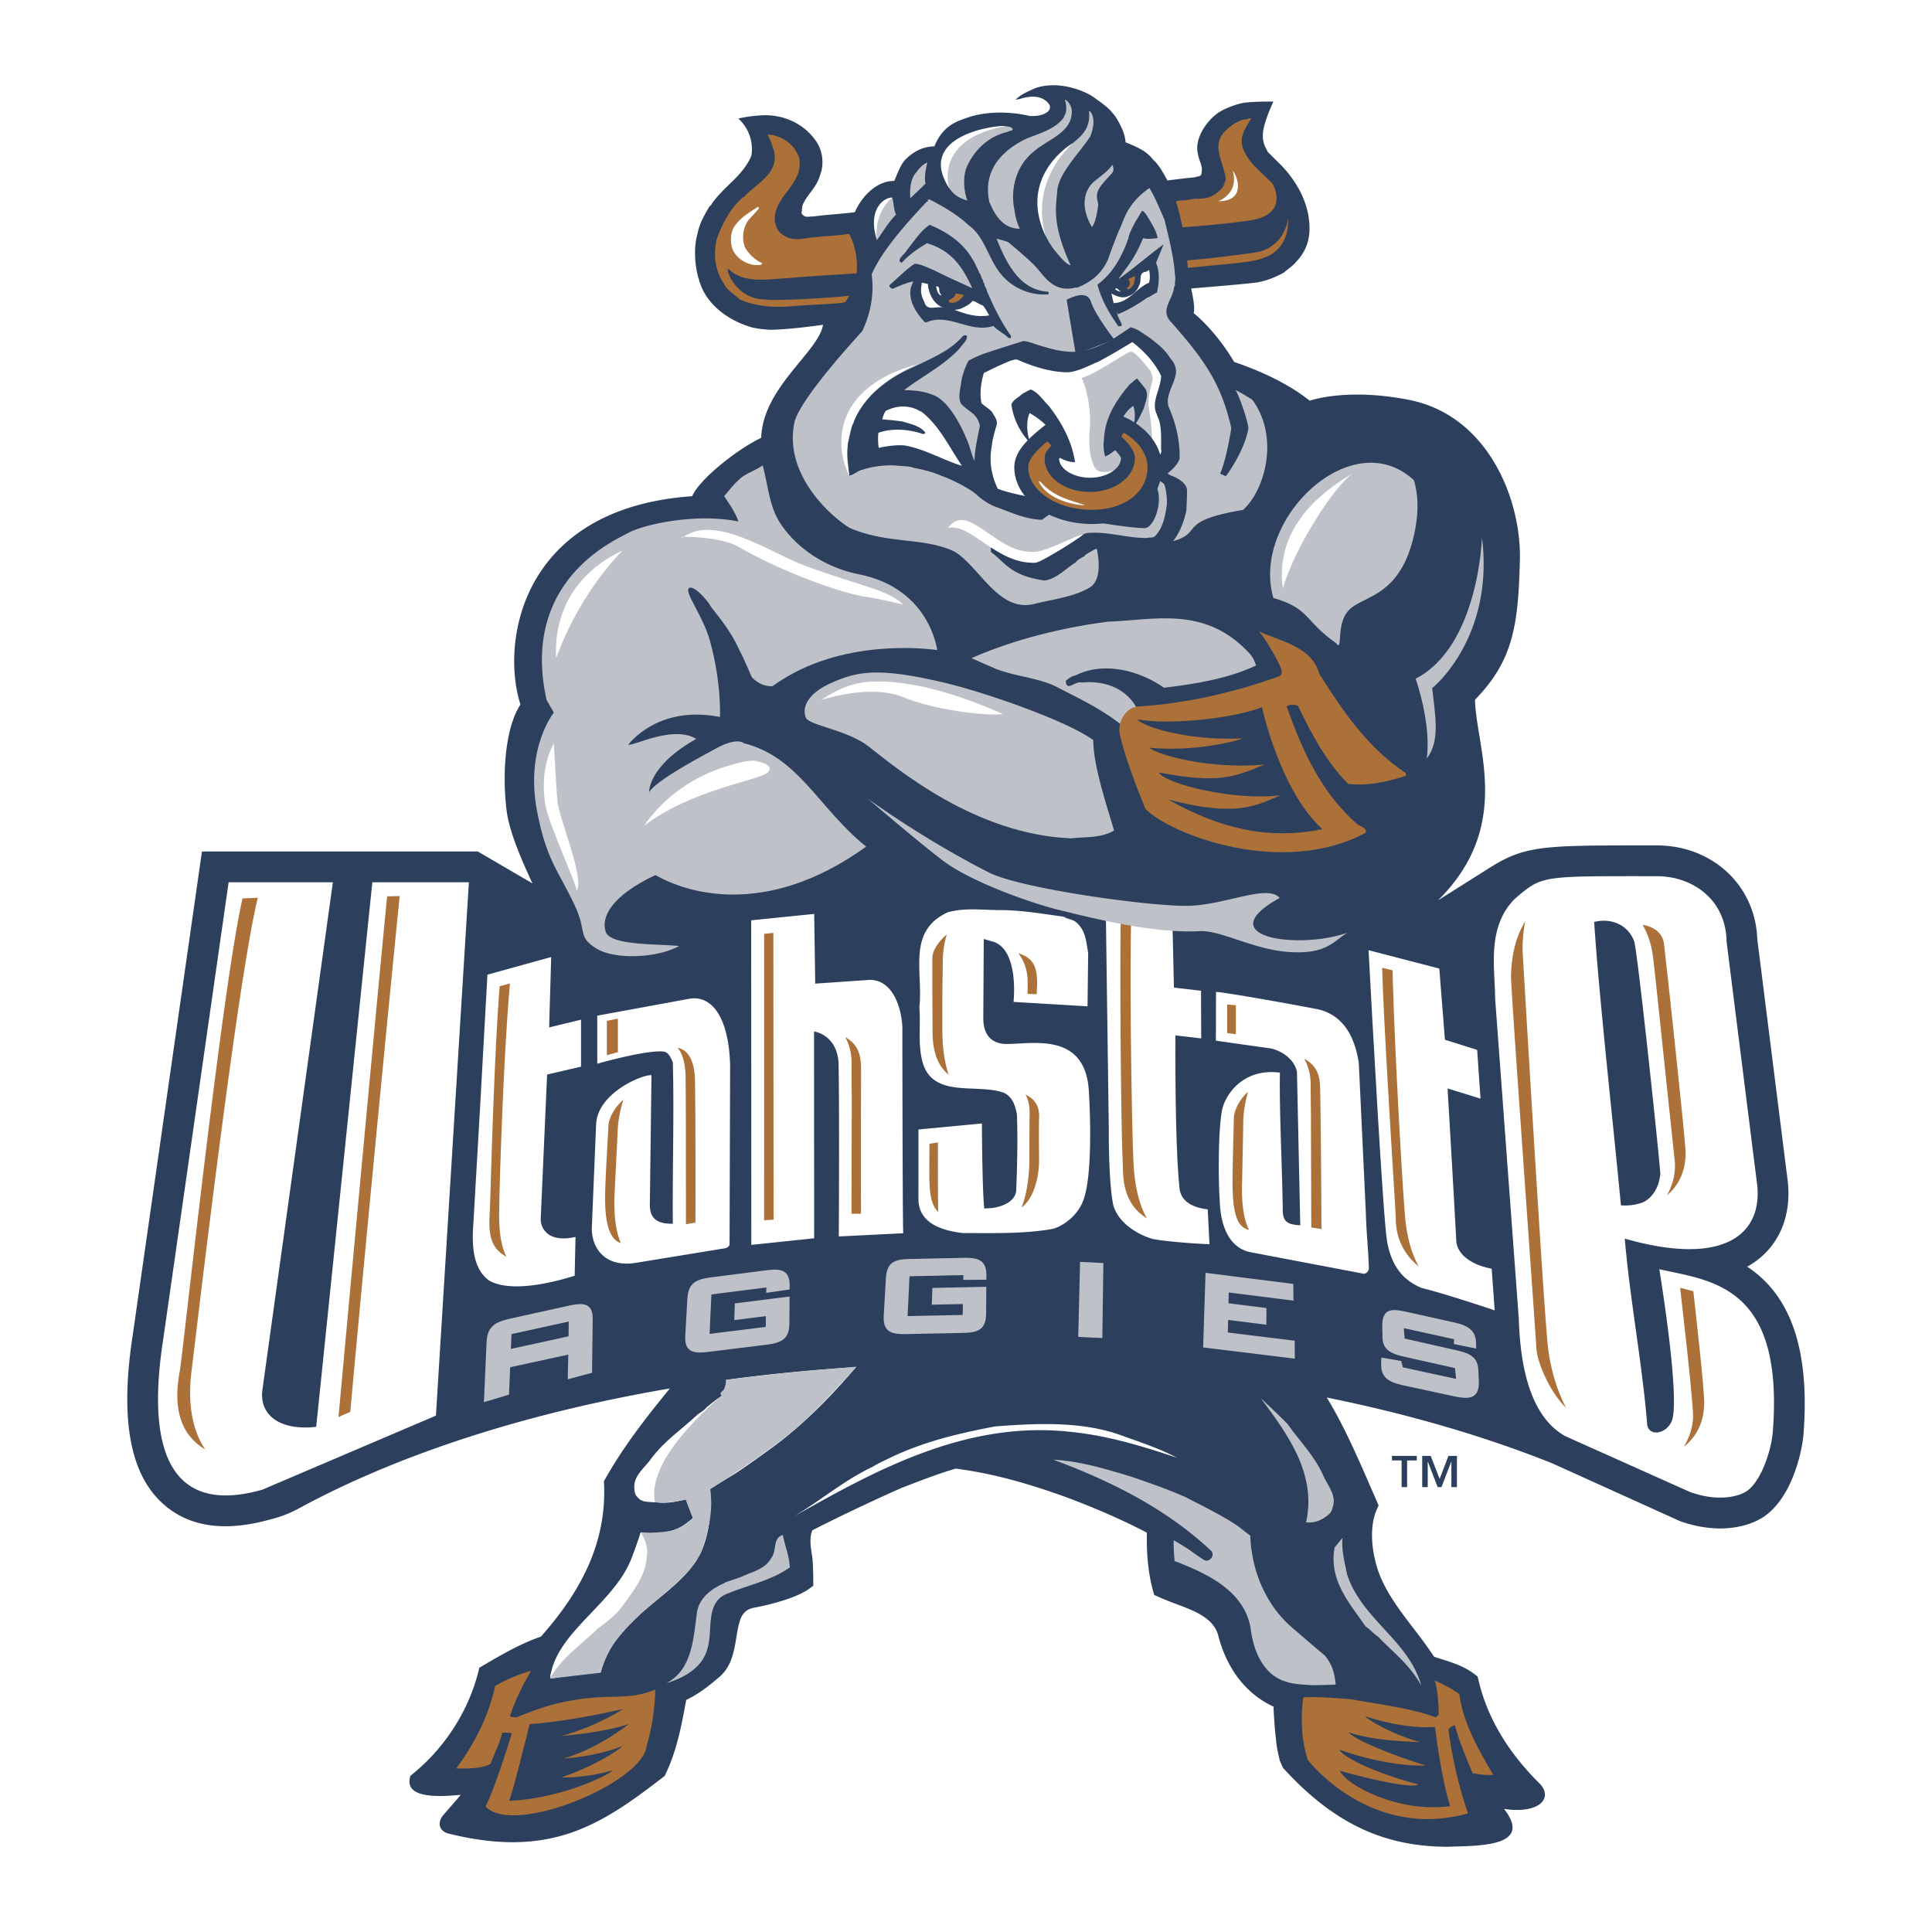
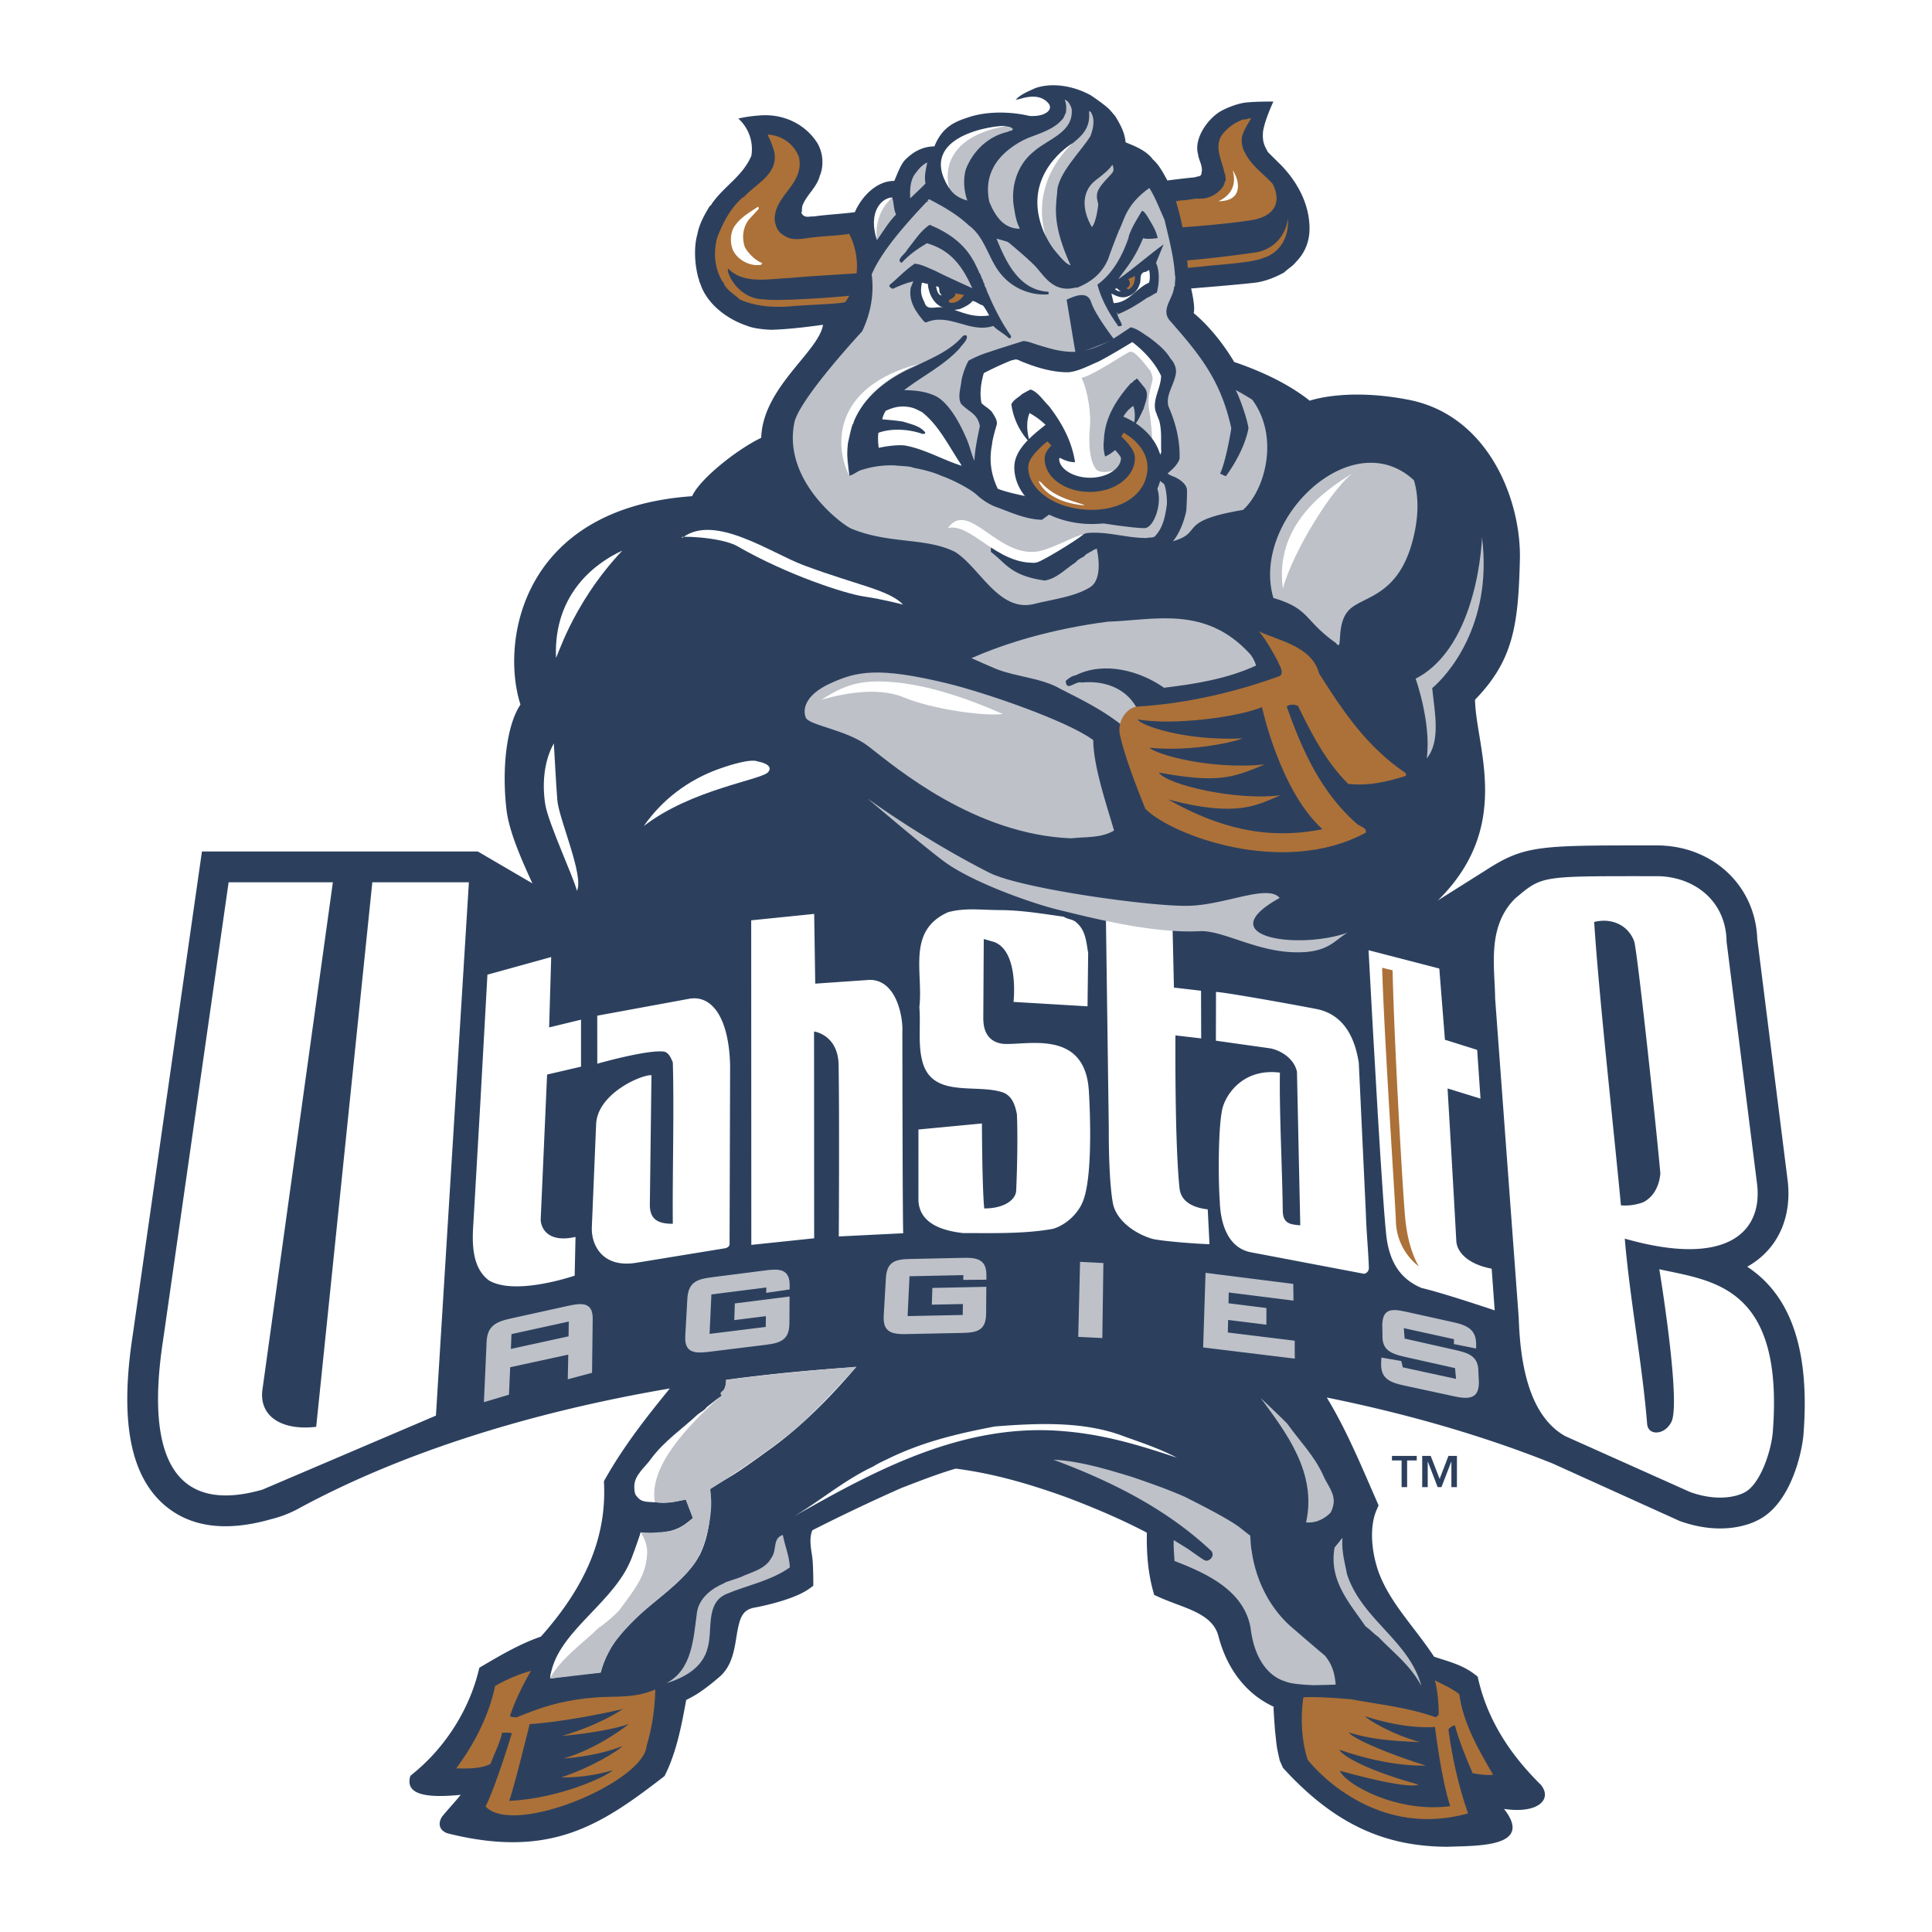
<svg xmlns="http://www.w3.org/2000/svg" width="2500" height="2500" viewBox="0 0 192.756 192.756">
  <g fill-rule="evenodd" clip-rule="evenodd">
    <path fill="#fff" d="M0 0h192.756v192.756H0V0z" />
    <path d="M174.32 126.381a8.42 8.42 0 0 0 1.289-.888c2.107-1.771 3.09-4.464 2.762-7.581l-.004-.032-.004-.031-3.039-24.154c-.182-5.325-4.438-9.329-10-9.348h-1.316c-10.469-.003-11.979.043-15.699 2.43l-4.848 3.057c7.525-7.417 3.791-15.288 3.701-20.019 3.805-3.921 4.32-7.394 4.477-13.993.141-5.859-3.07-14.252-10.914-15.898-6.354-1.284-10.055.055-10.055.055-2.371-1.897-5.451-3.163-7.533-3.863-1.156-1.943-2.631-3.713-4.043-4.878.121-.437-.004-1.344-.254-2.457 1.236-.099 5.559-.456 6.584-.606.969-.166 1.865-.532 2.693-.992.318-.319.826-.603 1.156-1.016.852-.862 1.299-1.878 1.371-3.059.117-2.599-1.193-4.937-2.812-6.614 0 0-.873-.862-1.334-1.323-.248-.496-.607-.927-.475-2.122.143-.773.496-1.758 1.023-2.913 0 0-1.59-.026-2.73.092-.881.091-2.078.601-2.52.867-1.211.679-2.717 2.66-2.268 4.301.082.638.52 1.193.344 1.866-.006.407-.402.295-.627.425-.898.083-1.854.201-2.775.319-.414-.756-.828-1.56-1.453-2.103-.615-.851-1.736-1.311-2.717-1.701-.082-.933-.449-1.642-.992-2.551-.07-.106-.543-.65-.543-.65-.484-.532-1.949-1.5-1.949-1.5-1.559-.862-3.721-1.334-5.527-.708-.686.318-1.43.603-1.961 1.157.094-.023.457-.067.574-.126 1.018-.283 2.096-.323 2.768.575.213.366.008.665-.283.85-.449.284-1.051.354-1.666.319-2.02-.472-4.391-.474-6.221.175-1.191.399-2.48.886-3.274 2.86-1.252.012-2.232.615-3.012 1.441-.461.614-.697 1.347-.992 2.008-1.819-.024-3.319 1.666-3.934 3.118-1.335.177-2.775.236-4.087.425-.472-.023-.851.189-1.193-.248 0-.083-.13-.189 0-.225-.012-.212.012-.531.083-.685.425-1.027 1.406-1.76 1.701-2.894.449-1.062.307-2.433-.307-3.366-1.24-1.867-3.431-2.888-5.834-2.646-1.061.072-1.99.295-1.99.295a4.113 4.113 0 0 1 1.305 3.709c-.874 2.056-2.669 2.977-3.945 4.784-.035.106-.142.201-.224.26-.52.862-1.028 1.76-1.216 2.776-.39 1.347-.26 3.154.118 4.453.094.118.023.331.141.401.638 2.114 2.729 3.65 4.702 4.299.52.225 1.467.356 2.372.396 1.732-.04 3.859-.314 5.199-.501-.419 2.693-6.01 6.236-6.167 11.276-2.504 1.205-6.182 4.173-6.89 5.827-17.012 1.181-19.146 14.496-17.13 20.788-1.417 2.126-1.866 6.473-1.394 10.488.258 2.194 1.512 5.019 2.587 7.353l-5.446-3.182H20.148l-6.907 48.262.005-.034c-1.298 8.403-.291 13.936 3.082 16.911 2.578 2.274 6.175 2.774 10.692 1.485a11.576 11.576 0 0 0 2.636-.996l-.033.018c9.875-5.399 22.656-9.598 37.206-12.071-2.335 2.857-4.573 5.718-6.425 8.985l-.149.265.012.304c.216 5.288-1.789 10.125-6.3 15.203-2.033.699-3.9 1.788-5.708 2.848l-.048.029-.385.225-.109.433c-.949 3.773-3.233 7.394-6.267 9.933l-.506.424c-.534 1.746 1.238 2.277 5.024 1.891-.318.395-.658.781-.982 1.148-.307.349-.596.678-.863 1.005-.405.596-.405 1.363.535 1.693 10.221 2.563 15.269-.808 21.435-5.556l.199-.154c.015-.01.124-.237.124-.237 1.119-2.323 1.592-4.886 2.047-7.365 1.235-.583 2.311-1.436 3.297-2.282 1.234-1.042 1.486-2.602 1.708-3.978.299-1.854.536-2.642 1.667-2.924 0 0 3.886-.666 5.625-1.927l.383-.278s.011-2.159-.116-2.953c-.155-.974-.29-1.828.018-2.583a188.064 188.064 0 0 1 8.893-4.223l.433-.167c1.614-.622 3.281-1.264 4.979-1.763 3.356.433 6.764 1.313 11.012 2.846 3.043 1.14 5.816 2.361 8.061 3.547-.047 2.176.148 4.055.594 5.721l.131.483.453.208c.559.255 1.154.479 1.732.695 1.93.725 3.752 1.408 4.223 3.192.863 3.337 2.812 5.822 5.521 7.065l-.01.14c-.014.212.143 2.255.143 2.255.191 1.75.127 1.451.473 2.982l.32.72.193.21c5.162 5.591 10.191 7.648 16.234 7.665 2.816-.116 8.662.102 5.627-3.778 3.391.514 4.867-.963 3.668-2.412-3.285-3.237-5.318-6.648-6.215-10.426l-.088-.368-.299-.229c-1.043-.801-2.209-1.166-3.336-1.52-.244-.077-.479-.151-.707-.229-.652-.989-1.363-1.924-2.055-2.827-1.453-1.899-2.826-3.692-3.568-5.863-.721-2.245-.762-4.488-.102-5.983l.188-.427c-.002-.001-.188-.429-.188-.429l-.576-1.32c-1.369-3.15-2.699-6.203-4.406-9.011 8.225 1.662 15.809 3.889 22.523 6.577l12.693 5.745c4.293 1.536 7.137.266 7.82-.101 3.311-1.651 4.408-6.884 4.529-8.604.75-9.788-2.096-14.35-5.618-16.667zm-97.772 18.401s-2.441 1.792-3.552 2.458c-.531.318-1.081.647-1.616.985l-.517.325.022.611c.084 2.38-.289 4.406-1.1 6.034a1.413 1.413 0 0 0-.231.385l-.091.139c-.989 1.497-2.424 2.68-3.943 3.934-2.342 1.931-4.754 3.926-5.58 7.199-1.656.161-3.341.364-5.045.615.96-1.568 2.138-3.031 3.368-4.555 2.394-2.965 4.856-6.024 5.645-10.031 1.519.224 3.333.078 4.621-.939l.613-.485-.717-1.864-.89.193c-.83.18-2.88.446-4.008-.952l-.047-.059c.04-.062 5.265-6.924 8.042-9.145l.516-.412s.469-1.001.403-1.549c4.201-.568 8.531-.994 12.963-1.269-2.543 2.991-5.518 6.032-8.856 8.382z" fill="#2c405e" />
    <path d="M128.258 167.766l-.014-.007-.016-.004c-1.865-.571-3.127-2.521-3.459-5.349-.658-3.66-4.219-5.372-7.588-6.666.008-.081-.131-1.521-.07-2.082.457.296 1.262.765 1.67 1.057.434.309.879.628 1.371.943l.191.057a.673.673 0 0 0 .602-.429.525.525 0 0 0-.143-.593c-4.711-4.412-10.432-7.09-15.707-9.062 2.643.149 5.174.913 7.627 1.655.662.2 3.188 1.107 3.799 1.352.611.245 1.188.476 1.773.738.557.301 4.441 2.188 5.6 3.183 0 0 .678.541.842.644.008.121.061 1.192.145 1.527.432 3.123 1.965 5.967 4.209 7.804.125.113 2.863 2.472 3.098 2.646.781.969.967 1.808 1.076 2.892-.551.028-1.609.05-2.287.059-.776-.039-2.073-.102-2.719-.365zM133.154 154.392c-.602 3.308 1.523 5.575 3.082 7.867.508.354.826.756 1.266 1.039 1.508 1.583 3.217 2.835 4.309 4.914-1.203-4.513-5.955-6.639-7.418-11.15-.223-1.182-.564-2.315-.451-3.639l-.788.969z" fill="#bec1c8" />
    <path d="M145.588 169.015c-.715-.543-1.623-.969-2.459-1.37.232.423.441 2.434.408 3.473-.119.048-.193.142-.289.213-2.945-1.017-5.254-1.205-8.471-1.796-1.473-.118-3.111-.26-4.707-.2l-.061.166c-.26 2.071-.15 4.191.465 6.082 0 0 6.18 8.083 15.988 5.339-.908-2.622-1.574-5.48-1.955-8.387.148-.165.391-.377.65-.401.445 1.653 1.104 3.213 1.764 4.772.721.139 1.312.228 2.049.165-1.409-2.434-2.958-5.033-3.382-8.056zm-.902 11.185c-5.275.709-10.434-2.166-11.01-3.531 7.311 2.016 7.824 1.369 7.824 1.369-4.768-1.303-7.521-2.764-7.875-3.472 5.176 1.814 8.619 1.582 8.619 1.582-3.443-1.066-7.164-2.603-7.695-3.311 2.756.903 6.15.913 7.125.976-2.941-.822-5.291-2.291-5.463-2.578 2.707.894 5.246 1.189 6.959 1.07 0 .001.605 5.116 1.516 7.895zM59.647 169.338l-1.154.101c-2.803.342-4.438.875-6.927 1.892-.26 0-.48.016-.689-.103.473-1.513 1.312-3.157 2.087-4.527-1.191.33-2.437.85-3.567 1.512-.64 3.023-2.072 5.764-3.875 8.221 1.062.023 2.502.047 3.416-.449.387-1.039.94-2.079 1.162-3.118.259.023.757-.047.966.071 0 0-1.532 5.102-2.617 7.299 2.847 3.036 15.84-2.476 16.067-6.07.552-1.772.83-3.827.862-5.6-2.035.849-3.575.653-5.731.771zm2.478 4.864c-.472.472-2.962 2.072-6.124 3.124 0 0 2.382.118 5.106-.705-.315.473-5.187 2.835-10.319 3.052.325-.62 2.055-7.658 2.055-7.658s3.414-.161 9.304-1.505c0 0-2.338 1.623-6.087 2.683 0 0 4.134-.315 6.682-1.188 0 0-3 2.437-6.505 3.433 0-.001 3.013-.121 5.888-1.236z" fill="#ac7138" />
    <path d="M130.305 151.888c.895.095 1.686-.283 2.244-.779.291-.189.398-.614.48-.969.248-1.11-.689-2.103-1.039-3-.906-1.961-2.281-3.308-3.525-5.055-.203-.261-2.682-2.599-2.682-2.599 2.447 3.33 5.647 7.417 4.522 12.402z" fill="#bec1c8" />
    <path d="M88.622 145.533c-.361.181-1.024.465-1.483.771-2.902 1.37-5.046 3.245-7.889 4.969 8.011-4.535 16.954-9.449 27.152-8.457 3.957.354 7.42 1.418 11.02 2.622-1.65-.874-3.473-1.488-5.201-2.103-3.943-1.535-8.484-1.37-12.961-1.016-3.851.734-7.255 1.561-10.638 3.214zM108.639 108.92s.52 7.89-.543 10.795c-.449 1.3-1.701 2.48-3.023 2.882-2.834.521-6.047.426-9 .426-3.382-.382-4.441-1.775-4.441-3.401l.001-6.931 6.333-.602s.02 6.422.232 8.477c1.973.008 3.189-.858 3.189-1.843.096-2.103.166-5.386.07-7.56-.164-.803-.4-1.7-1.275-2.125-2.668-1.017-7.299.685-8.197-3.308-.401-1.678-.118-3.473-.26-5.244.402-3.521-1.276-7.607 2.858-9.473 1.701-.472 3.401-.212 5.315-.212 2.15.023 4.182.377 6.236.661.473.307.922.213 1.324.638.873.78.92 1.914 1.109 2.977l-.064 5.323-7.383-.439s.572-5.002-1.908-5.97l-1.062-.307-.047 7.914c.006 1.08.334 2.303 1.91 2.539 2.29.223 8.284-1.608 8.626 4.783zM81.231 91.181l.105 6.957 5.433-.376c2.717 0 3.331 3.784 3.26 5.149 0 0 .014 17.934.084 20.131l-6.426.318s.072-12.176-.022-17.231c-.118-2.921-2.447-3.217-2.447-3.217l.01 20.633-6.269.656-.012-32.381 6.284-.639zM120.67 124.135c-2.004-.07-5.049-.359-5.699-.536-1.629-.473-3.52-1.725-3.922-3.473-.473-2.48-.424-7.536-.424-7.536l-.291-21.253.213-.212c1.369.094 2.268.165 3.566.354.355.095.875.142 1.275.118l1.584.307.152 6.629 2.703.312.016 4.756-2.57-.298s-.082 10.752.414 15.288c.117.977.855 1.833 2.809 2.069l.174 3.475zM54.992 95.484l-.205 7.021 3.182-.771v4.687l-3.385.787-.638 14.434c-.012.791.638 2.414 3.473 1.765l-.084 3.866c-1.211.398-6.187 1.881-8.558.471-1.748-1.299-1.681-3.857-1.539-5.843l.685-11.878.708-12.779 6.361-1.76zM31.547 142.354l5.601-54.33h9.633l-3.288 53.212-17.317 7.388c-8.193 2.338-11.838-2.4-9.896-14.975l6.53-45.625h10.401l-7.003 50.448c-.478 2.816 1.884 4.292 5.339 3.882zM124.791 124.937c-2.152-.414-3.02-2.618-3.094-5.105-.154-2.014-.162-6.962.201-8.918.188-1.391 1.9-4.389 5.799-3.897-.07 3.901.236 9.559.283 13.715 0 1.352.721 1.43 1.748 1.518l-.33-15.319c-.26-1.242-1.488-2.094-2.646-2.334l-5.443-.767.012-4.861c.545-.026 7.104 1.13 10.15 1.726 2.693.607 3.715 2.949 4.094 5.321l.709 15.045c.043 1.788.236 3.57.297 5.397a.59.59 0 0 1-.473.629l-11.307-2.15zM72.844 106.269l-.056 17.847c.015.295-.384.413-.384.413L63.399 126c-3.284.497-4.426-1.767-4.351-3.573l.425-10.205c.091-3.139 4.579-5.028 5.524-4.949l-.162 12.934c.004 1.566.957 1.89 2.292 1.89-.047-4.866.142-11.315 0-16.111-.189-.401-.354-.921-.851-1.062-1.604-.248-6.685 1.202-6.685 1.202l-.004-4.791 9.063-1.666c2.332-.496 4.064 1.788 4.194 6.6zM162.105 123.579c.506 6.035 1.744 12.48 2.225 18.429.061 1.279 1.715 1.161 2.363-.037 1.135-1.55-1.143-15.339-1.143-15.339 5.236 1.169 12.443 1.594 11.326 16.181-.137 1.927-1.285 5.409-2.91 6.128 0 0-1.982 1.122-5.342-.08l-12.457-5.576c-3.795-2.127-4.508-7.712-4.643-11.795l-2.354-31.867c-.025-3.091-.848-7.124 1.971-9.958 2.777-2.342 2.48-2.248 14.182-2.248 3.551.013 6.883 2.333 6.938 6.537l3.055 24.278c.514 4.879-3.267 8.186-13.211 5.347zm-3.054-31.596c.461 7.259 1.969 20.827 2.67 28.276a5.212 5.212 0 0 0 2.244-.318c1.088-.579 1.59-1.705 1.689-2.86-.324-3.812-2.275-22.075-2.611-23.163-.57-1.56-2.178-2.381-3.992-1.935z" fill="#fff" />
    <path d="M76.527 126.729l-5.617.718c-1.476.187-2.242.567-2.333 2.125l-.205 3.673c-.036.68.075 1.102.362 1.369.338.315.893.394 1.916.268l5.814-.717c1.517-.188 2.288-.57 2.294-2.139l.016-2.402.002-.27-.268.034-4.996.63-.2.025-.006.201-.039 1.188-.009.276.274-.034 2.881-.361-.016 1.075-5.604.695.184-3.937 5.483-.695-.008.256-.008.28.278-.039 1.858-.269.201-.028.002-.203v-.089l.001-.073c.006-.633-.124-1.047-.412-1.303-.342-.303-.876-.378-1.845-.254zM58.72 130.35c-.357-.288-.919-.312-1.943-.086l-5.838 1.287c-1.521.332-2.308.779-2.389 2.299l-.255 5.713-.015.332.318-.095 2.02-.602.161-.048.008-.168.113-2.572 5.797-1.258-.045 2.147-.006.314.304-.082 1.945-.519.173-.047.002-.179.064-5.2c.003-.611-.128-1.005-.414-1.236zm-1.996 2.977l-5.754 1.256.061-1.479 5.715-1.252-.022 1.475zM96.207 125.494l-5.512.117c-1.46.031-2.219.337-2.311 1.924l-.213 3.7c-.039.688.069 1.125.352 1.418.327.339.863.469 1.851.449l5.714-.117c1.514-.031 2.284-.339 2.297-1.936l.018-2.422.002-.242-.242.005-4.918.103-.224.005-.007.224-.04 1.197-.008.249.249-.005 2.854-.06-.019 1.091-5.499.113.19-3.975 5.375-.113-.007.229-.007.246.245-.002 1.831-.014.232-.002.002-.232.002-.082v-.081c.006-.64-.125-1.068-.41-1.35-.334-.329-.856-.456-1.797-.437zM108 125.906l-.242-.011-.006.242-.17 7.01-.006.231.231.012 1.927.095.245.012.003-.245.1-7.011.004-.228-.227-.011-1.859-.096zM129.174 133.971l-.002-.208-.205-.026-6.467-.793.031-1.253 3.551.44.264.032.002-.266.004-1.188v-.21l-.207-.025-3.577-.446.022-1.078 6.193.777.27.033-.004-.271-.016-1.188-.002-.206-.203-.026-8.293-1.047-.256-.033-.009.26-.225 6.969-.006.216.213.026 8.666 1.057.266.032-.002-.269-.008-1.309zM147.498 136.851c.008-1.543-.955-1.869-2.424-2.188.002 0-4.053-.917-4.934-1.115l-.082-1.039 5.004 1.102-.004.29-.004.196.193.039 1.746.349.281.056V134.108c0-1.413-.834-1.873-2.273-2.189l-4.744-1.051c-.879-.195-1.502-.256-1.896.049-.291.223-.428.605-.455 1.276l.025.942c-.068 1.471.676 1.898 2.264 2.246l4.973 1.116.102 1.074-5.312-1.152-.117-.479-.035-.15-.152-.027-1.568-.273-.264-.046-.014.267-.01.186c-.082 1.539.689 1.99 2.236 2.325l5.043 1.087c.904.193 1.596.25 2.027-.096.301-.241.438-.639.445-1.29l-.051-1.072z" fill="#bec1c8" />
-     <path d="M153.283 134.497c-.035-.67-.354-5.192-.758-10.919-.752-10.665-1.781-25.271-1.77-26.141.033-2.205.523-4.076 1.416-5.503-.158.815-.311 1.978-.244 3.215.078 1.438 2.061 35.076 2.498 39.097.32 2.935 1.223 5.062 1.824 6.208-1.507-1.416-2.884-4.432-2.966-5.957zM112.035 116.585c-.002-.29-.061-1.323-.096-2.888-.123-5.309-.207-16.253-.129-21.601l1.033.195c-.135 7.577.102 21.594.268 24.113.176 2.683.814 4.279 1.316 5.15-1.195-.75-2.374-2.018-2.392-4.969zM50.878 98.118l-1.03.287c-.457 5.903-.742 14.947-.895 19.828a171.047 171.047 0 0 1-.105 3.004c-.184 2.731.621 3.548 1.679 4.151-.384-.752-.744-2.045-.728-4.261.019-2.462.395-15.262 1.079-23.009zM20.48 144.615c-2.426-1.442-3.258-4.024-2.537-7.855.064-.339.336-2.686.747-6.239 1.292-11.159 3.969-34.27 5.508-40.883l1.52-.067c-1.249 5.153-3.377 20.255-6.33 44.92l-.279 2.308c-.53 4.201.553 6.63 1.371 7.816zM166.312 119.262c.449-.812.928-2.053.768-3.506l-.9-8.515c-.57-5.444-1.16-11.073-1.279-11.933-.205-1.474-.703-2.499-1.018-3.024 1.107.127 1.984.834 2.113 1.767.186 1.323 2.07 18.882 2.166 20.705.109 2.099-.771 3.604-1.85 4.506zM167.998 144.34c.48-.792 1.008-2.013.906-3.472-.207-2.979-.75-7.738-1.076-10.581l-.201-1.806 1.318.344.168 1.545c.312 2.816.895 8.059.912 9.543.026 2.102-.914 3.569-2.027 4.427zM131.709 108.499c-.033-1.53-.531-2.263-1.596-2.882.338.585.67 1.479.656 2.726-.006.527.004 1.286.021 2.799l.037 11.323 1.016.155c-.031-7.557-.099-12.424-.134-14.121zM84.321 103.452c1.056.659 1.55 1.412 1.582 2.939.023 1.089-.033 4.449-.001 14.703l-.948.001.026-11.433a218.752 218.752 0 0 1-.015-3.48c.014-1.233-.312-2.133-.644-2.73zM123.303 103.182l-.865-.112v-2.846l.865.066v2.892zM60.374 119.028c.024-1.194.169-3.784.265-5.498l.067-1.223c.043-.841.7-1.925 1.495-2.587-.218.675-.507 1.767-.567 2.949l-.063 1.351-.246 4.904c-.158 2.841.304 4.396.62 5.106-.883-.302-1.647-1.352-1.571-5.002zM122.973 118.277c-.012-1.194.055-3.787.1-5.503l.029-1.224c.018-.842.643-1.944 1.418-2.631-.197.682-.455 1.78-.479 2.965l-.023 1.353-.096 4.908c-.068 2.64.359 3.945.703 4.564-.943-.225-1.619-1.033-1.652-4.432zM67.605 104.532c.318.074.594.208.823.416.577.525.885 1.498.915 2.892.004.202.071 5.018.043 14.138l-.949.164c-.008-7.44-.006-11.159-.023-13.164l-.01-1.35c-.004-1.714-.398-2.618-.799-3.096zM60.544 101.848v3.425l1.103-.292v-3.351l-1.103.218zM77.182 121.692l-.945.053.001-28.58.92-.09.024 28.617zM34.948 140.865l-1.176.513c1.445-15.897 4.396-47.481 4.854-51.948l1.252-.029c-.491 4.745-3.286 33.299-4.93 51.464zM92.721 116.331s.007-1.835.013-2.22l.849-.127c-.006.149-.018 6.012.027 6.93-.915-.828-.903-2.656-.889-4.583zM103.67 115.684c0 2.169-.707 4.038-1.748 4.79.348-.861.781-2.564.781-4.869 0-1.843.004-3.773.023-4.322.033-.996-.164-1.645-.414-2.069.982.442 1.422 1.208 1.359 2.363-.04.723-.001 4.107-.001 4.107zM93.04 102.954l-.023-4.214v-3.137c0-.778.65-1.708 1.442-2.369a9.512 9.512 0 0 0-.396 2.685c0 .479-.012 1.104-.026 1.895-.022 1.239-.019 2.937-.019 4.983 0 2.136.35 3.618.636 4.429-1.068-.842-1.614-2.27-1.614-4.272zM103.477 98.094l-.047 1.095-.916-.025c.012-.226.014-.584.014-1.174 0-1.388-.492-2.325-.932-2.885 1.445.476 1.859 1.219 1.881 2.989z" fill="#ac7138" />
    <path d="M112.232 72.592c-1.939-1.596-3.965-2.617-6.422-3.858-1.914-1.11-4.348-1.181-6.402-1.984-.803-.331-1.629-.708-2.48-1.086 3.425-1.512 8.007-2.906 13.583-3.638 4.582-.142 9.686-1.653 14.127 3.142.307.308.543.78.684 1.229-2.834 1.323-6.047 1.843-9.189 2.221-2.361-1.677-5.953-2.669-8.787-1.252-.402.071-.732.308-1.016.567.047 1.157.992-.048 1.582.165 2.033-.213 4.27.401 5.449 2.441l-1.129 2.053zM94.448 68.167c3.787.915 12 3.732 14.623 5.67.023 2.716 1.395 6.638 2.078 9.024-1.299.779-2.834.614-4.299.779-9.607-.394-17.387-6.987-20.198-9.173-2.126-1.654-5.945-2.087-6.26-2.875-.315-.787-.118-2.244 2.48-3.425 2.599-1.181 4.725-1.653 11.576 0z" fill="#bec1c8" />
    <path d="M98.699 87.066c3.176 1.608 16.268 3.411 19.928 3.307 3.658-.103 7.857-2.189 9.047-.787-7.117 3.937 1.896 5.197 6.775 3.465-1.373.786-1.979 2.147-5.699 1.94-3.719-.208-6.973-2.255-9.148-2.082-4.756.226-10.957-1.405-13.824-2.092-2.869-.688-8.592-2.739-11.413-4.742-1.83-1.3-7.812-6.41-7.812-6.41 2.134 1.535 6.861 4.724 12.146 7.401zM124.119 50.857c-7.645 1.274-3.135 2.506-8.49 3.451-5.354.945-6.299.04-6.299.04s.945 3.307-.59 4.252c-1.537.945-3.662 1.181-5.553 1.654-3.539.885-5.432-3.662-7.913-5.197-2.953-1.465-6.575-.748-10.355-2.323-.836-.349-6.835-4.724-5.669-10.552.472-2.362 6.772-9.134 6.772-9.134.63-1.338 1.26-3.308.945-5.669.945-2.205 3.081-4.697 5.491-7.249h.165l-.083-.059c-.012-.094.094-.142.142-.201 1.441.732 2.823 1.535 3.968 2.61 1.678 1.205 1.985 3.52 3.344 5.02a5.597 5.597 0 0 0 4.617 1.866c-.012-.083.059-.225-.047-.26-2.93-.166-4.24-3.071-5.139-5.292 2.08.52 4.158 1.441 5.988 2.598 1.039-.566 2.031-1.819 2.316-3.083.791-.508 1.689-.921 2.469-1.417-.344 1.193-.557 2.622-.957 3.827-.225.343-.248.686-.52.992-.262.697-.828 1.311-1.418 1.76-.084.106.035.177.117.224 1.465-.567 2.529-1.452 3.143-2.87.248-.78 1.051-2.8 1.051-2.8.379-.744.58-1.559 1.053-2.244.459-.768 1.227-1.5 2.008-2.043.625 1.016 1.051 2.162 1.512 3.177.424 1.807.932 3.697 1.039 5.528.094.26-.035.709 0 1.075l-.084.059c-.07 1.217-1.451 2.339-.342 3.484 3.035 3.461 5.02 5.953 6.047 10.643 0 0-.465 3.059-1.115 4.536l.57.255s1.826-2.381 2.258-4.803c-.164-1.181-1.156-3.732-1.287-3.768-.094-.225 5.311 3.166 7.791 4.89 1.863.018 2.188-1.283 5.195-.551s6.379 3.858 4.727 10.473c-1.451 5.797-4.961 5.669-6.379 7.087-1.418 1.417-.553 4.331-1.324 3.307-3.188-2.244-2.574-3.425-6.236-4.488 0 0-3.307-4.252 2.363-12.048-.213-.022-5.008 3.197-5.291 3.243z" fill="#bec1c8" />
    <path d="M106.924 10.885c.199 2.339-2.348 2.961-3.777 4.225-1.725 1.371-2.385 3.686-1.938 5.835.096.685.236 1.275.545 1.877-1.572 0-2.416-1.153-3.055-2.689-.271-1.334-.131-2.471.473-3.543.709-1.261 2.109-2.272 3.373-2.815 1.217-.484 2.656-.862 3.543-1.984.082-.189.178-.378.26-.567.074-.575.023-.897-.117-1.276.341.072.609.595.693.937zM101.045 12.842c.012.271-.344.166-.484.307-1.961.437-3.473 1.89-4.193 3.721-.295.969-.201 2.208.142 3.142-.874-.271-1.35-.551-1.87-1.331-.384-.768-.434-.831-.422-1.079-.142-1.193.26-2.338 1.04-3.094.756-.827 1.662-1.018 2.69-1.526.896-.024 2.059-.612 2.896-.281l.201.141zM92.339 18.311c-.401.425-1.051 1.016-1.524 1.477-.059-.945.012-1.925.591-2.587.271-.39.662-.792 1.11-.992-.141.673-.33 1.417-.177 2.102zM89.02 19.705c.166.543.13 1.182.378 1.701-.732.732-1.275 1.666-1.901 2.552-.331-1.051-.425-2.646.39-3.603.377-.295.696-.544 1.133-.65z" fill="#bec1c8" />
    <path d="M114.451 21.547c.389.673.896 1.394 1.051 2.208 0 0-1.105.166-1.447 0-.814 1.902-1.234 2.386-2.439 4.028l.035.024c1.488-1.04 2.918-2.327 4.441-3.426l-.756 1.843c.402.862.307 2.091.082 2.977-.283.083-.625.401-.932.484-.91.638-1.914 1.252-2.977 1.677v-.177h-.059c.023.437.365.815.482 1.24-.105.201-.365.106-.482.083.023 0 .07.012.082-.023-.898-1.264-1.643-2.575-2.043-4.087 1.559-1.133 2.504-2.906 3.117-4.701l-.023-.083.023.024c.201-.875 1.275-2.481 1.336-2.611.261.095.367.343.509.52zM93.024 22.54c1.618.708 3.153 1.772 4.052 3.402.059.07.152.224.201.366.129.271.307.59.389.814 0 .036 0 .071.035.095.131.106.189.425.283.614.131.095.084.414.248.484-.082.224.201.39.201.649.65 1.536 1.43 3.154 2.445 4.571-.023.071 0 .248-.141.201h-.096c-.461-.472-1.098-.732-1.535-1.216-2.41.779-4.359-1.37-6.733-.343-.059-.023-.083-.083-.142-.059-.815-.933-1.606-2.032-1.37-3.402l.26-.649c-.673.153-1.382.437-2.008.732-.189.012-.272-.106-.378-.225v-.118c.827-.697 1.63-1.559 2.527-2.149.686.059 1.323.413 1.961.673 1.465.744 2.362 1.111 3.779 1.772-1.003-2.244-2.161-3.792-4.523-4.488-.969.579-1.831 1.193-2.516 1.96-.095-.035-.107-.083-.177-.142l-.024.023c-.118-.401.496-.72.732-1.157.638-.792 1.382-1.973 2.244-2.504.157-.046.144.108.286.096z" fill="#2c405e" />
    <path d="M76.288 29.863c-1.489.035-2.776-.921-3.426-2.173-.106-.284-.331-.614-.201-.886 1.547 1.594 4.099 1.004 6.119.933 1.454-.15 5.041-.356 6.681-.464.146-1.362-.135-2.807-.74-3.941-1.063.177-2.398.213-3.496.343-.992.071-2.126.473-3.024-.201-.603-.307-.815-.886-.909-1.5-.106-2.48 3.035-3.603 2.409-6.331a3.48 3.48 0 0 0-3.035-2.209c-.142.047.018.175.089.376.212.414.312.77.478 1.266.519 2.303-1.902 3.295-3.059 4.63l-.036-.036c-1.252 1.075-2.02 2.552-2.599 4.087-.378 1.488-.236 3.036.532 4.312.071.118.188.189.177.307.39.673 1.004.968 1.559 1.5.921.414 1.924.628 3 .708.774.038 1.325.038 2.067-.023 1.63-.153 5.42-.25 5.479-.451.108-.135.288-.455.379-.602-1.713.198-7.642.567-8.444.355z" fill="#ac7138" />
    <path d="M114.65 26.957c.084.343.107.945-.023 1.252-1.275.543-2.008 1.996-3.52 2.032l-.225-.957c.531.271 1.051.52 1.643.283a1.767 1.767 0 0 0 1.158-1.169c.236-.401-.107-1.181.602-1.276.166-.011.201-.153.365-.165z" fill="#fff" />
    <path d="M111.873 29.064c-.268.028-.365-.483-.631-.213.158.114.403.276.631.213zM92.563 28.315c.083 1.004.615 2.103 1.595 2.386-.662-.224-1.677.414-1.925-.543-.39-.768-.401-1.134-.26-1.949.213 0 .378.106.59.106zM93.832 29.303l.117.186c-.393-.068-.475-.564-.558-.909.495-.061.192.524.441.723zM98.068 30.477c.248.283.412.649.625.992-1.322.212-2.285-.13-3.455-.543.023-.035.402-.035.591-.118.414-.177.909-.413 1.217-.792.46.13.561.319 1.022.461z" fill="#fff" />
    <path d="M114.676 33.678c.803.615 1.582 1.217 2.102 2.091.402.413.697 1.099.484 1.76-.225 1.004-.969 1.961-.686 3.012.732 1.666 1.17 3.414 1.111 5.245-.225.602-.697 1.027-1.193 1.441.248.236.555.271.873.449.484.248.98.662 1.053 1.134.035.319-.037 1.784-.061 2.15-.354 1.641-1.217 3.673-2.977 4.169-1.664.319-2.709.366-4.258.142-.578-.095-1.375-.792-1.859-.46-.178.023-.344.212-.508.259-.189.13-.461.225-.566.425-.297.166-.686.342-.887.626-1.004.626-1.926 1.677-3.166 1.807v-.023c-3.312-.484-3.801-1.73-5.221-2.799-.094-.036-.047-.366-.059-.437.141-.165.379.059.566.059.379.154.852.143 1.135.461 1.182.26 2.137 1.512 3.438.673 1.168-.59 2.279-1.477 3.342-2.208.391-.13.768-.438 1.217-.484 2.008-.154 3.826.508 5.836.508.283-.083.52.012.803-.142.826-.827 1.062-2.008 1.217-3.166.059-.39-.072-1.89-.32-2.126l-.449-.331c-1.311.862-2.68 1.807-4.311 1.89-.945.047-1.736-.071-2.574-.047-1.961.083-3.248.945-4.797 2.102-1.582-.035-3.047-.708-4.5-1.251-.531-.166-1.338-.622-1.941-1.177-.754-.715-2.645-1.63-3.589-1.955-.768-.354-1.858-.636-2.74-.79-.529-.212-1.235-.166-1.867-.248a9.53 9.53 0 0 0-3.278.425c-.485.106-.823.496-1.308.591l-.138-1.308s-.25-1.423.088-2.273l.329-1.463c.044-.106.206-.188.147-.307.867-2.339 3.263-4.323 6.027-5.504 1.764-.862 3.63-1.607 4.865-3.06.088-.083.294-.13.397-.036.118.425-.441.851-.706 1.252-1.558 1.712-3.749 2.787-5.542 4.169.955.024 1.971.073 3.046.548 1.742.768 3.069 4.059 3.127 4.189.368.779.497 1.547.839 2.315.049-1.169.32-2.362.545-3.484-.285-1.288-1.041-1.323-1.879-2.209-.354-.673-.035-1.559.036-2.268.094-.649.522-1.762.731-2.043.706-.368 1.362-.646 1.917-.811 1.248-.428 2.289-.736 3.529-1.138.531.036.98.248 1.383.367 0 0 1.406.447 2.102.567 1.283.234 2.045.175 2.967-.061 1.654-.473 2.82-1.286 2.928-1.356l1.334-.886c.719.162 1.286.67 1.866 1.025z" fill="#2c405e" />
    <path d="M115.844 37.505c-.012 1.288-1.051 2.599-.426 3.827-.035.012.225.566.248.673.238.91.166 1.878.178 2.835.143.708-.648.815-.969 1.229-1.062.72-2.303 1.5-3.602 1.701-1.926.071-3.934.036-5.434 1.134-.721.319-1.275.449-1.961.827-.225.048-3.094-.472-4.334-.968-.662-1.417-.887-2.788-.568-4.429.023-.484.449-1.902.449-1.902.154-.449-.213-.921-.449-1.323-.283-.343-.756-.591-1.051-.886-.213-1.016-.033-2.099.227-2.996a32.26 32.26 0 0 1 2.746-1.27c.391-.059.414-.207.938.073 1.488.614 3.117 1.122 4.76 1.11 1.027-.095 2.031-.661 2.977-1.052 1.133-.59 2.303-1.299 3.402-1.96 1.121.861 2.232 2.018 2.869 3.377zM91.969 41.103c1.712 1.335 2.692 3.42 3.892 5.202l.086.165c-1.867-.578-3.68-1.672-5.685-2.027-.808-.08-1.87.078-2.591.24-.067-.481-.097-1.022-.031-1.504 1.395-.5 3.127-.34 4.419.12.119.001.22-.024.268-.127-.487-.673-1.438-.849-2.204-1.1-.709-.132-2.096-.233-2.096-.233.057-.299.174-.577.337-.846.675-.325 1.407-.525 2.2-.401.683.082.954.309 1.405.511z" fill="#fff" />
    <path d="M110.512 21.157l-3.189 1.418s-1.062 2.953-1.891 2.716c-.826-.236-5.904-2.008-5.904-2.008s3.07 2.48 3.896 3.425c.828.945 1.828 2.644 4.09 1.923 0 .001 2.289-.386 2.998-7.474z" fill="#2c405e" />
    <path d="M125.631 25.114c-.719.166-5.453.743-7.182.867.041.47.053.751.053.751.543-.071 1.121-.106 1.736-.177 1.465-.154 2.871-.236 4.217-.449v.024c.52-.13 1.098-.177 1.559-.39 1.406-.401 2.363-1.677 2.469-3.177.029-.265.037-.52.027-.768-.379 2.431-2.194 3.161-2.879 3.319zM124.744 21.984c2.564-.38 3.102-1.906 2.232-3.636-.912-1.01-2.102-1.8-2.746-3.073-.354-.603-.475-1.423-.189-1.979.059-.307.568-1.108.787-1.496-.314 0-.553.165-.787.118a4.528 4.528 0 0 0-2.186 1.632c-.707 1.24.072 2.469.309 3.686.129.225.094.566.141.791-.188.106-.082.331-.225.425v.083c-.482.756-1.439 1.347-2.443 1.276-.049.012-.084.106-.143 0-.508.012-1.098.201-1.701.177-.059-.023-.094.118-.166.023l.025-.023c-.143.047-.189.106-.332.083.279.891.492 1.779.656 2.605.905-.061 4.065-.291 6.768-.692z" fill="#ac7138" />
    <path d="M111.023 17.172c-.178.29-1.156 1.146-1.457 1.814-.314.702.039 1.186 0 1.5-.039.314-.236 1.775-.629 2.168-1.104-1.89-.928-3.671.373-4.665.625-.485 1.275-.972 1.676-1.552 0-.001.215.445.037.735z" fill="#bec1c8" />
    <path d="M108.797 13.571c-.885 1.472-3.348 3.81-3.324 5.657-.191 1.699-.395 3.425 1.342 7.251-.404-.145-.713-.439-1.5-1.384-.787-.945-2.611-3.812-1.188-7.379s4.838-3.4 4.525-6.61c.09-.055.109.05.197.102.44.723.21 1.654-.052 2.363z" fill="#bec1c8" />
    <path d="M111.141 33.835s-1.889-2.441-2.283-3.701c-.393-1.26-1.889-.472-2.441-.236l.906 5.434c-.001 0 2.874-1.024 3.818-1.497z" fill="#2c405e" />
    <path d="M114.764 36.985c-.59-.708-1.535-2.008-2.008-1.89s-3.662 2.362-4.844 2.599c.709 1.535.945 3.779.828 4.96-.119 1.182-.119 3.189.59 4.134s4.016-.472 5.434-1.771c.354-.354.117-2.717-.117-4.134-.237-1.417.353-2.717.353-3.071 0-.354-.236-.827-.236-.827z" fill="#bec1c8" />
    <path d="M94.743 29.898c.66-.264.571-.63.571-.63l.866.158s-.492.827-1.26.787c-.461-.024-.177-.315-.177-.315zM112.559 28.875s.709-.197.67-1.339l-.67.315s.473.512-.156.906l.156.118z" fill="#ac7138" />
    <path d="M108.268 49.151c.709 1.063.826 2.835.354 2.835 1.299.236 4.488.708 5.553.708 1.062 0 2.008-3.071 1.062-4.37s-6.969.827-6.969.827z" fill="#2c405e" />
-     <path d="M77.36 51.316c.814 1.832 3.547 5.024 8.347 5.984 7.087 1.417 7.796 7.56 7.796 7.56s-8.15-1.299-14.882 2.599c-2.743 1.588-2.776 2.362-2.776 2.362s-.649-2.186-2.421-5.67c-.996-1.958-2.556-3.541-2.653-3.9-.844-1.13-1.802-1.908-2.071-1.533-.349.485 1.452 2.773 2.126 5.197 1.181 4.252 1.004 7.619 1.004 7.619-6.26-1.24-9.154 2.775-9.154 2.775.709.079 4.469-1.968 6.792-.59-4.843 2.716-4.705 5.315-4.705 5.315.708-1.181 5.173-3.549 6.772-4.41 2.047-1.103 2.677-.473 2.677-.473 5.51 1.378 7.48 6.536 12.206 10.316-10.158 7.323-18.19 4.488-21.025 2.834-4.488 2.126-5.433 4.252-4.961 5.67.473 1.417 5.434 1.181 7.323 1.417-2.126 1.181-6.378 1.417-8.268.236-1.891-1.181-.907-1.639-2.126-4.252-1.654-3.543-2.834-4.488-3.78-9.449-1.201-6.304 1.677-9.827 1.677-9.827l-.732-1.275c-2.599-11.812 6.654-15.839 8.149-16.654 1.546-.844 6.733-2.008 10.985-1.142-.2-.846-1.417-2.52-1.417-2.52 2.126-2.599 1.968-1.89 3.858-3.071.472 1.89.629 3.465 1.259 4.882z" fill="#bec1c8" />
    <path d="M62.084 54.938c-2.598 1.181-6.851 4.252-6.615 10.63 0 .552 1.418-5.117 6.615-10.63z" fill="#fff" />
    <path d="M142.348 75.664c1.418-1.732.779-4.647.543-7.009 1.416-1.181 6.072-6.22 4.969-15.039 0 0-.324 10.866-6.623 14.094-.001 0 1.583 4.41 1.111 7.954z" fill="#bec1c8" />
    <path d="M124.213 50.687c2.363-2.362 3.779-8.741-.709-12.284 0 0 20.316 3.308 18.189 10.158-6.141-7.087-17.008 3.071-14.646 11.103 0 0-3.307-2.126-4.252-4.488-.943-2.364 1.418-4.489 1.418-4.489z" fill="#2c405e" />
    <path d="M91.657 36.31c-1.575.63-8.416 3.573-6.92 11.141-1.392-2.592-1.953-8.795 6.92-11.141zM94.573 52.677c2.047-2.835 4.882 2.835 8.819 2.362 1.416-.17 3.779-1.575 4.725-1.732-.73.603-4.252 2.811-4.883 2.835-3.814.146-6.365-3.995-8.661-3.465zM75.697 20.839c-.271.295-.781.848-1.029 1.12-.555.779-.66 1.727-.376 2.647.283.603 1.086 1.405 1.748 1.642-.023.271-.414.177-.65.201-1.004-.083-1.972-.72-2.326-1.642-.248-.744-.189-1.712.283-2.327.591-.827 1.465-1.311 2.268-1.843.105.001.082.119.082.202zM121.57 20.075c1.023-.472 1.889-1.417 1.418-3.071.629.866 1.18 3.071-1.418 3.071zM100.396 12.568c-1.062-.118-9.08.949-5.699 6.201.001.001-1.623-4.901 5.699-6.201zM107.012 14.281c-.945.591-5.359 3.806-2.643 9.357 0 0-1.965-4.868 2.643-9.357zM89.02 19.705c-1.025.01-2.469 1.417-1.523 4.252 0 0-.485-2.48 1.523-4.252zM68.108 53.64c3.164-2.43 8.817 1.534 12.069 2.752 5.39 2.017 8.535 2.459 9.924 3.932 0 0-1.979-.53-3.959-.822-1.704-.251-7.498-2.083-12.56-4.999-1.742-1.004-6.406-1.048-5.474-.863zM135.08 47.143c-1.891 1.182-8.033 4.725-7.088 11.576 1.065-3.899 5.197-10.395 7.088-11.576zM64.23 82.416c1.815-2.609 4.425-4.629 7.618-5.744 3.193-1.115 3.721-.706 3.721-.706s1.7.263 1.085 1.054c-.615.792-7.65 1.701-12.424 5.396zM81.927 69.821c1.89-1.181 3.261-1.831 5.669-1.831 2.126 0 6.083.414 12.462 3.248-1.891.237-7.028-.472-9.863-1.653-2.834-1.181-6.614-.236-8.268.236zM55.257 74.168c-1.051 1.866-1.154 4.226-.854 6.092.3 1.867 2.853 7.322 3.153 8.614.751-1.436-1.802-7.178-1.952-9.044-.15-1.867-.272-4.585-.347-5.662z" fill="#fff" />
    <path d="M72.478 63.601c1.772 3.189 2.992 5.984 6.143 4.41l-3.623 4.567-2.52-8.977zM113.324 42.236c.32-.426.537-.98.783-1.472.166-.649.568-1.417.119-2.043l-.709-.874c-.166-.213-.189.142-.365.083-.061.166-.213.236-.367.342-1.43 1.63-2.574 3.438-2.646 5.634a4.04 4.04 0 0 0 .119 1.642c.371-.157.686-.384.998-.642.275.293.553.624.584.799-.008 1.062-1.416 1.958-3.082 1.958-1.078 0-2.102-.372-2.672-.97-.279-.293-.416-.605-.41-.928a.476.476 0 0 1 .061-.09c.471.249.957.44 1.521.44-.318-2.126-1.336-3.957-2.611-5.611-.543-.52-1.074-1.382-1.818-1.642-.307.13-.566.295-.85.449-.355.342-.875.567-1.076 1.027.191 1.384.771 2.583 1.633 3.592-.74.765-1.338 1.658-1.338 2.682 0 1.222.516 2.383 1.49 3.357 1.447 1.448 3.785 2.312 6.252 2.312 2.238 0 4.176-.704 5.453-1.982a5.185 5.185 0 0 0 1.541-3.688c0-1.692-.977-3.291-2.61-4.375zm-10.662 1.566c-.221-.852-.266-1.839.059-2.588.568.31 1.105.707 1.592 1.166l-.221.179c-.451.364-.963.779-1.43 1.243zm10.5-1.67a7.635 7.635 0 0 0-.936-.501l-.15-.068c.26-.412.553-.781.992-1.058.176.46.19 1.114.094 1.627z" fill="#2c405e" />
    <path d="M108.908 50.865c-2.098 0-4.061-.709-5.248-1.897-.703-.703-1.074-1.517-1.074-2.355 0-.878 1.021-1.838 1.906-2.575a5.1 5.1 0 0 1 .398.421c-.297.307-.637.706-.66 1.204-.035.727.24 1.42.799 2.007.842.883 2.225 1.41 3.699 1.41 1.436 0 2.748-.489 3.602-1.342.588-.588.898-1.293.898-2.041 0-.725-.625-1.435-1.355-2.157.064-.107.141-.23.236-.366 1.459.819 2.377 2.124 2.377 3.439 0 2.504-2.293 4.252-5.578 4.252z" fill="#ac7138" />
    <path d="M103.609 47.951c.342.955 1.713 2.225 4.607 2.48-.178-.118-.244-.124-.531-.217-.846-.275-2.613-.704-3.779-2.047-.101-.116-.217-.117-.297-.216z" fill="#fff" />
    <path d="M135.41 82.223c-3.639-3.166-5.527-7.464-7.039-11.741.354-.26.826-.212 1.133-.047 1.324 2.741 2.812 5.599 5.008 7.772 2.057.236 3.969-.236 5.766-.803.023-.118-.023-.189-.049-.284-3.826-2.575-6.211-6.118-8.621-9.921-.709-2.741-4.088-3.284-6-4.205.707.851 1.322 1.937 1.865 2.953.166.449.662 1.111.236 1.489-4.422 1.616-9.414 2.78-14.287 3.061-1.18.178-1.977 1.664-1.682 2.845.52 2.291 1.678 5.22 2.527 7.346 2.623 2.658 13.805 6.832 21.992 2.386.167-.449-.542-.614-.849-.851zm-18.875-2.46c6.93 1.831 8.898.551 11.221-.421-4.369.579-11.338-1.036-12.143-2.268 6.002 1.114 7.457.484 10.561-.803-5.465.539-10.82-.996-11.488-1.666 4.488.433 8.834-.697 9.268-.933-5.803.264-10.213-1.311-10.449-1.901 3.387.63 9.961-.197 12.402-1.221 0 0 1.771 8.308 6.031 12.179-5.559 1.128-10.403-.151-15.403-2.966z" fill="#ac7138" />
    <path d="M143.6 96.633l.562 7.104 3.215 1.012.334 4.862-3.287-1.016s.637 10.747.873 15.242c.059 1.015 1.049 2.271 3.527 2.743l.301 4.156s-5.08-1.717-7.324-2.244c-2.227-.945-3.076-2.692-3.42-4.697-.383-2.23-1.461-21.927-1.84-28.99l7.059 1.828z" fill="#fff" />
    <path d="M139.264 121.763c-.006-.409-.135-2.502-.312-5.399-.371-6.087-.928-15.214-1.053-19.812l1.039.258c.166 7.436 1.027 22.372 1.262 24.75.238 2.426.852 3.928 1.361 4.794a5.9 5.9 0 0 1-2.297-4.591z" fill="#ac7138" />
    <path d="M143.633 147.547l.879-2.292h.846v3.116h-.553v-2.533h-.014l-.977 2.533h-.377l-.977-2.533h-.016v2.533h-.551v-3.116h.846l.894 2.292zm-2.283-1.838h-.961v2.662h-.551v-2.662h-.961v-.454h2.473v.454z" fill="#2c405e" />
    <path d="M72.433 137.683s.029.826-.354 1.093c-.384.266-.059.472-.059.472s-1.055.768-2.156 1.802c-.882.828-1.754 1.859-2.451 2.569-1.314 1.339-3.934 5.157-3.934 5.157s.745 1.103 2.25 1.132 2.688-.295 2.688-.295l.708 1.831s-.886 1.004-2.126 1.27-3.071.206-3.071.206-.993 2.936-1.418 3.721c-.974 1.802-2.214 3.042-3.839 4.844-1.624 1.801-1.712 1.771-2.392 2.834-.679 1.063-1.474 2.618-1.386 3.15l5.018-.581s.473-1.831 1.625-3.308c1.151-1.477 2.628-2.834 4.045-3.986 1.417-1.151 3.573-2.923 4.312-4.665.738-1.742 1.031-3.593 1.062-4.666.03-1.004-.118-1.683-.118-1.683s5.762-3.582 8.977-6.408c1.949-1.713 5.64-5.817 5.64-5.817s-3.396.266-6.674.591c-3.276.323-6.347.737-6.347.737z" fill="#bec1c8" />
    <path d="M64.563 155.022c-.127 2.155-1.099 3.37-2.801 5.661-.58.622-1.605 1.465-2.063 1.748-1.609 1.583-3.583 2.878-4.806 4.957.532-4.341 5.788-7.058 7.825-11.251.413-.768.797-2.066 1.211-3.219 0 .001.705.921.634 2.104zM65.339 149.882c-.899-.056-1.371-.007-1.805-.587-.241-.233-.25-.668-.249-1.03.011-1.13 1.157-1.947 1.705-2.769 1.338-1.772 2.994-2.864 4.614-4.372.26-.22.705-.409.887-.716l1.321-1.042c-3.16 2.86-7.115 6.936-6.473 10.516z" fill="#fff" />
    <path d="M76.97 155.407c-.605 1.182-2.054 1.441-3.062 1.938-.383.166-1.55.473-1.673.614-1.221.52-2.432 1.44-2.688 2.835-.368 2.67-.467 5.787-3.061 7.134 1.765-.52 3.664-1.559 4.129-3.567.504-1.748-.239-4.394 1.822-5.314 2.107-.897 4.435-1.299 6.368-2.67-.057-1.157-.499-2.149-.7-3.236-1.051.33-.568 1.51-1.135 2.266z" fill="#bec1c8" />
  </g>
</svg>